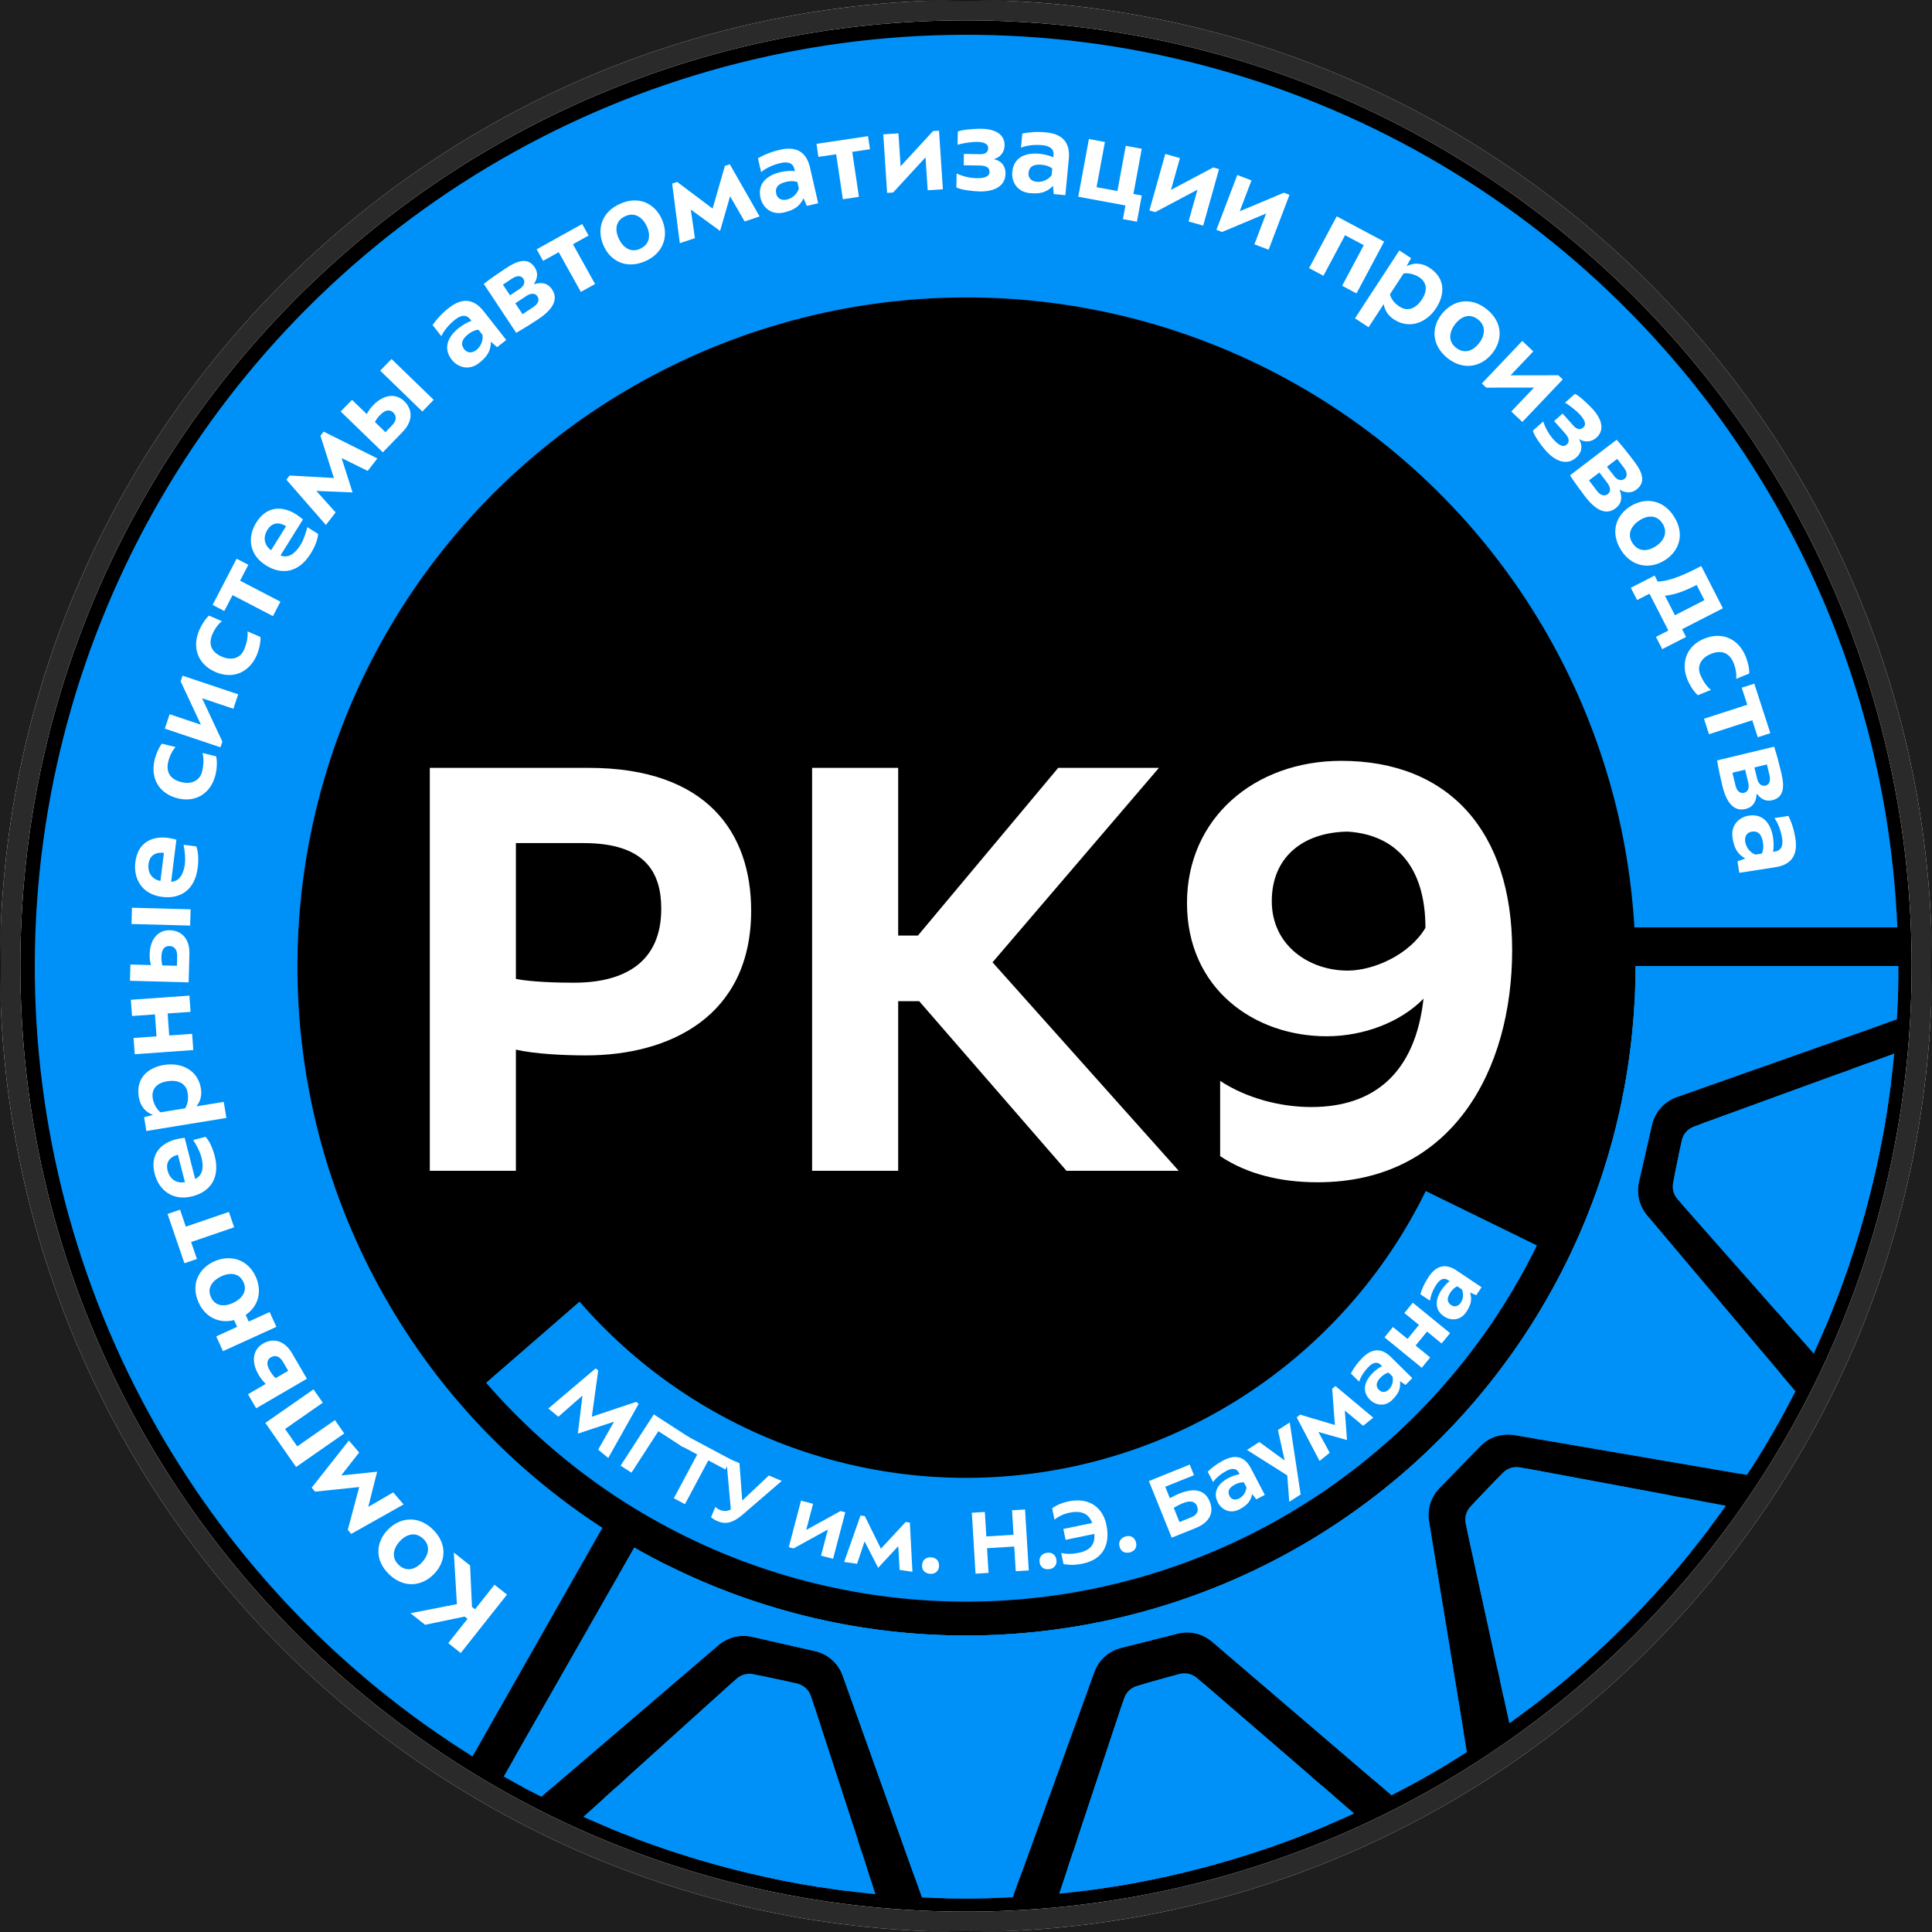
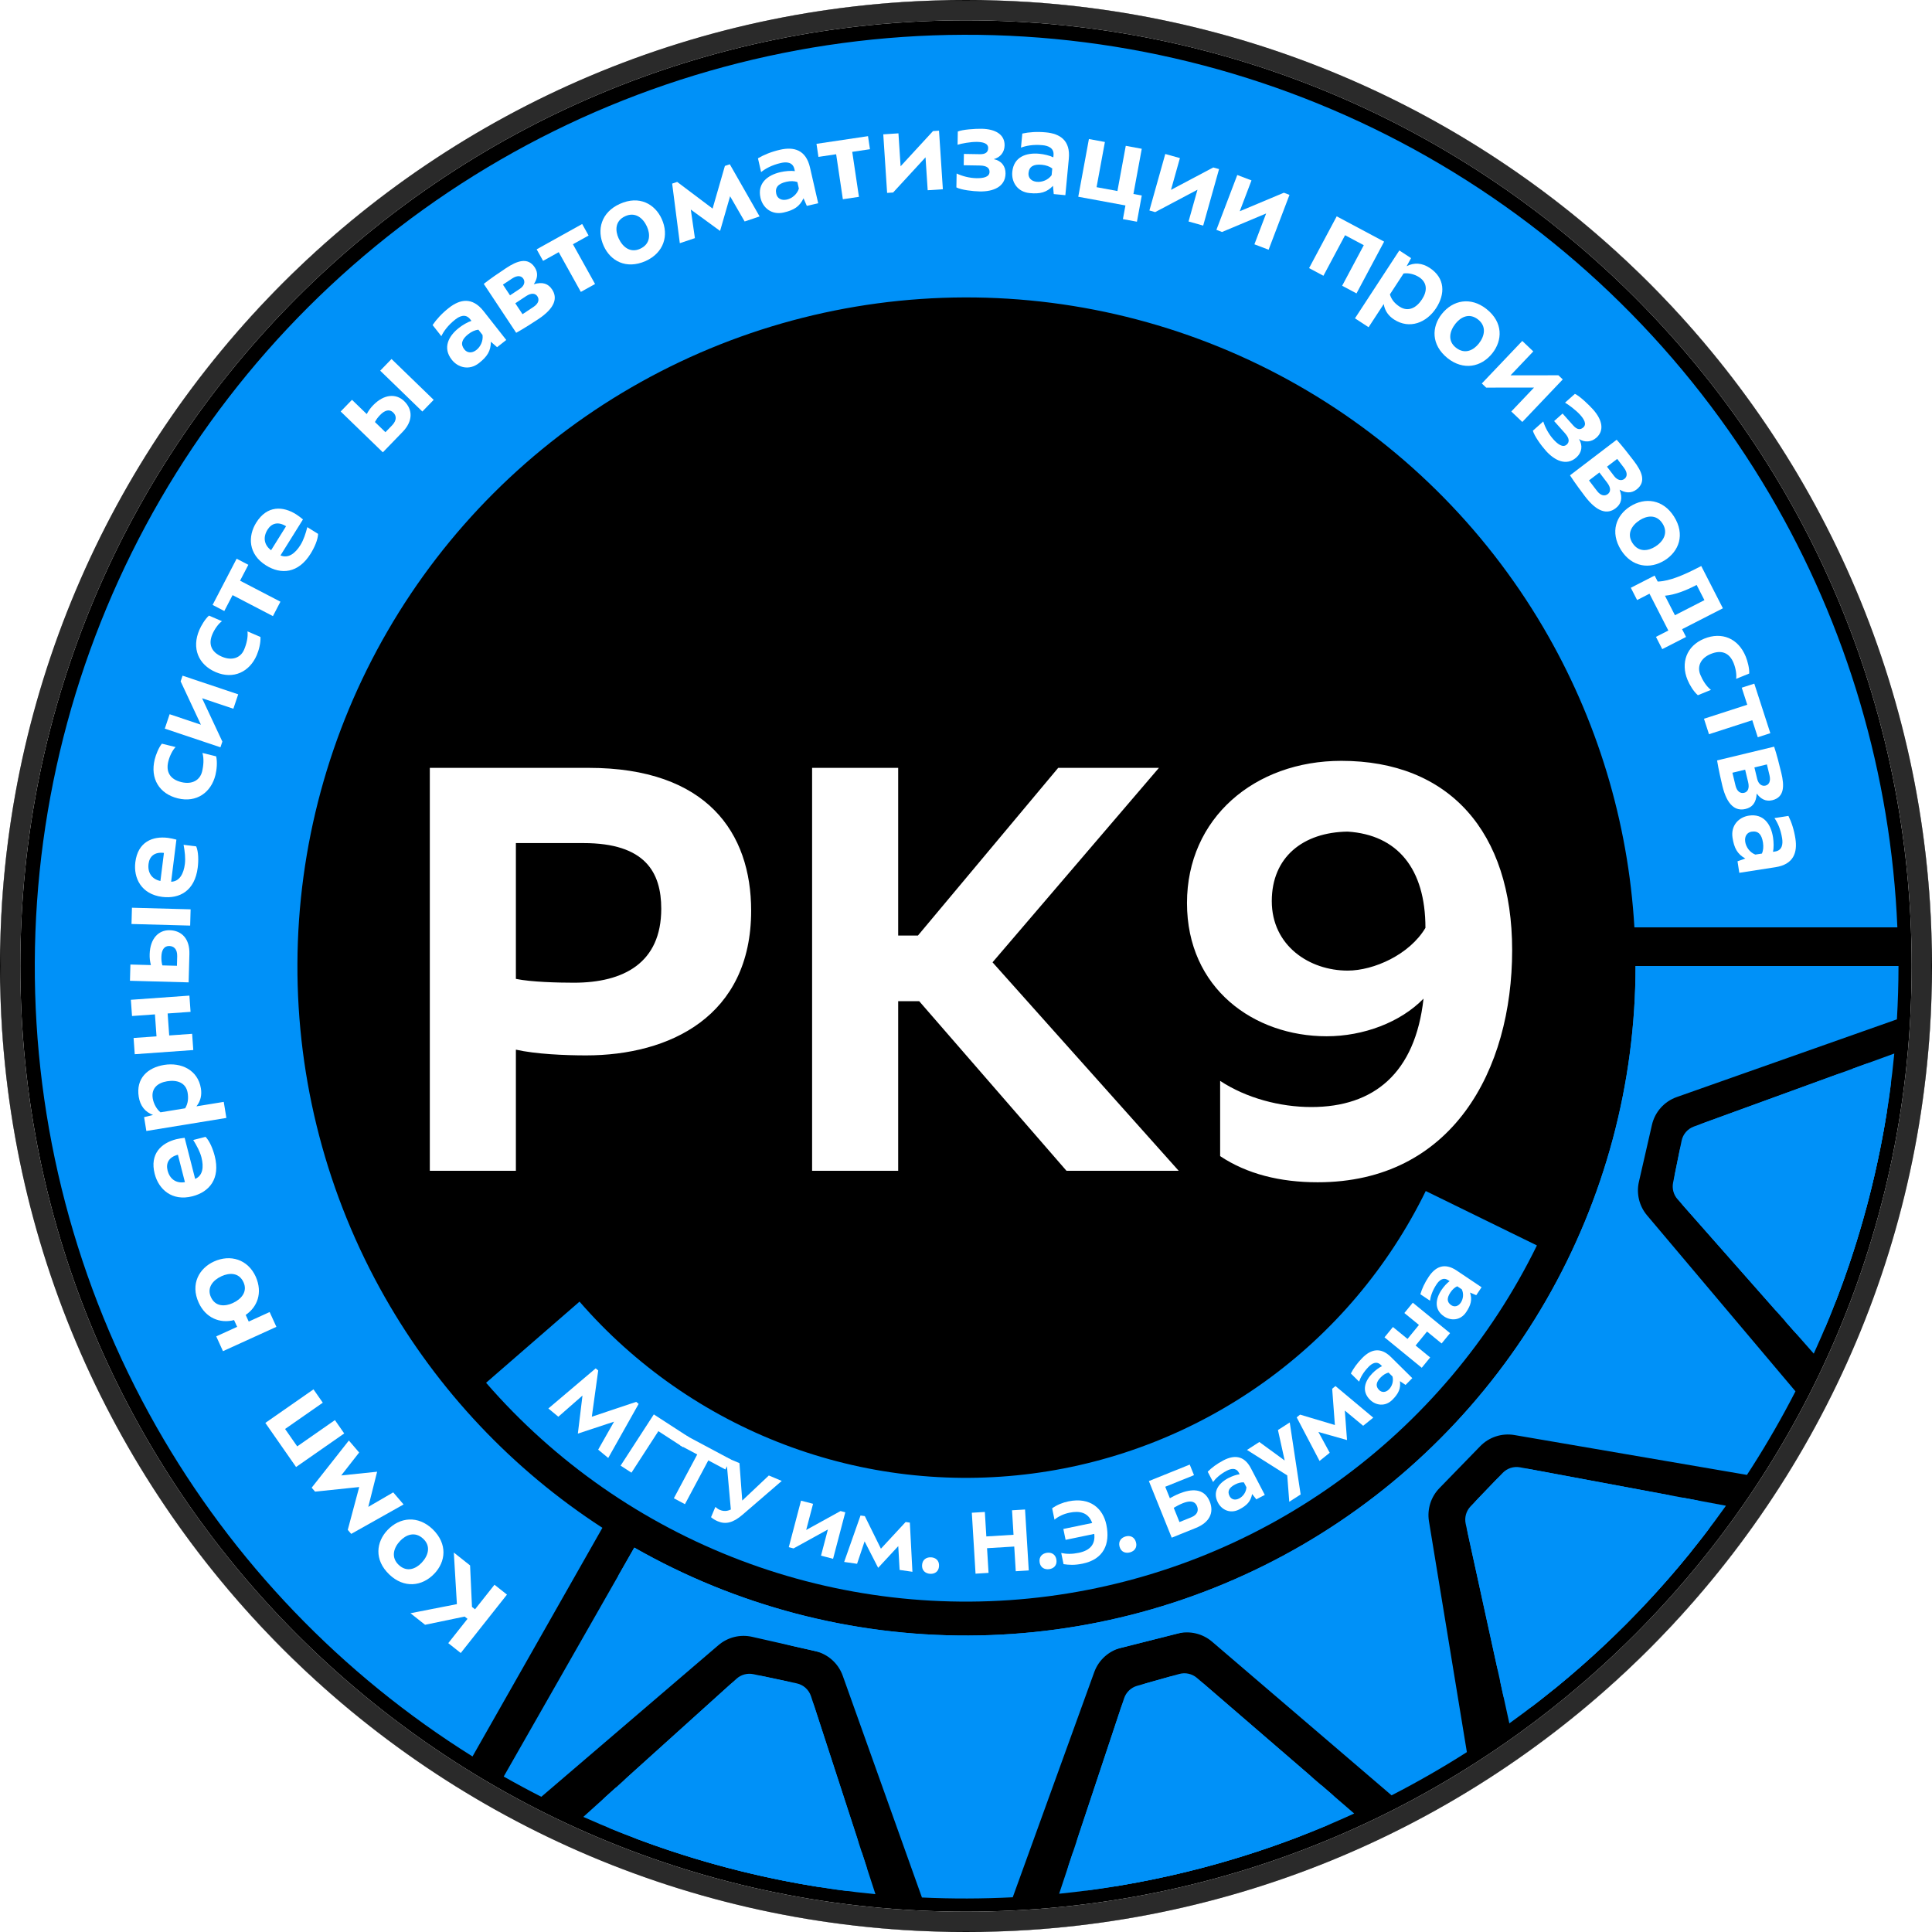
<svg xmlns="http://www.w3.org/2000/svg" width="750" height="750" viewBox="0 0 750 750" fill="none">
-   <rect width="750" height="750" fill="#1E1E1E" />
  <circle cx="375" cy="375" r="375" fill="black" />
  <mask id="mask0_0_1" style="mask-type:luminance" maskUnits="userSpaceOnUse" x="0" y="0" width="750" height="750">
    <path d="M750 0H0V750H750V0Z" fill="white" />
  </mask>
  <g mask="url(#mask0_0_1)">
    <mask id="mask1_0_1" style="mask-type:luminance" maskUnits="userSpaceOnUse" x="0" y="0" width="750" height="750">
      <path d="M750 0H0V750H750V0Z" fill="white" />
    </mask>
    <g mask="url(#mask1_0_1)">
      <path d="M596.627 483.478C578.715 520.071 552.022 551.66 518.929 575.425C485.837 599.189 447.374 614.389 406.976 619.669C366.578 624.949 325.501 620.143 287.412 605.681C249.323 591.22 215.408 567.551 188.695 536.79L224.97 505.288C246.482 530.059 273.794 549.119 304.466 560.765C335.139 572.411 368.218 576.281 400.75 572.029C433.282 567.778 464.255 555.537 490.904 536.4C517.554 517.262 539.05 491.824 553.474 462.355L596.627 483.478Z" fill="#0091F8" />
      <path d="M750 375C750 582.107 582.107 750 375 750C167.893 750 0 582.107 0 375C0 167.893 167.893 0 375 0C582.107 0 750 167.893 750 375ZM7.895 375C7.895 577.747 172.253 742.105 375 742.105C577.747 742.105 742.105 577.747 742.105 375C742.105 172.253 577.747 7.895 375 7.895C172.253 7.895 7.895 172.253 7.895 375Z" fill="white" />
      <path fill-rule="evenodd" clip-rule="evenodd" d="M736.556 360C734.068 300.794 717.066 243.042 686.971 191.859C654.941 137.388 609.2 92.258 554.303 60.965C499.405 29.672 437.267 13.307 374.076 13.502C310.886 13.696 248.849 30.442 194.145 62.072C139.441 93.701 93.978 139.111 62.284 193.779C30.59 248.446 13.771 310.462 13.503 373.652C13.235 436.842 29.527 499 60.755 553.934C90.428 606.131 132.603 650.076 183.428 681.857L233.852 593.096C198.975 570.475 169.989 539.78 149.392 503.546C126.966 464.098 115.268 419.462 115.46 374.085C115.652 328.708 127.73 284.173 150.49 244.917C173.249 205.66 205.897 173.05 245.18 150.337C284.464 127.624 329.012 115.598 374.39 115.459C419.767 115.319 464.389 127.07 503.811 149.542C543.233 172.014 576.08 204.422 599.081 243.538C619.967 279.058 632.071 318.984 634.473 360H736.556Z" fill="#0091F8" />
-       <path d="M200.267 327.285V380.002C206.207 381.24 216.85 381.487 222.79 381.487C242.095 381.487 256.697 373.815 256.697 352.777C256.697 338.67 250.51 327.285 226.502 327.285H200.267ZM200.267 407.475V454.5H166.855V298.08H228.482C274.517 298.08 291.595 323.325 291.595 353.52C291.595 394.605 259.915 409.702 227.492 409.702C219.325 409.702 207.94 409.207 200.267 407.475ZM315.258 454.5V298.08H348.671V363.172H356.343L410.793 298.08H449.898L385.301 373.567L457.571 454.5H414.011L356.838 388.665H348.671V454.5H315.258ZM520.683 295.357C562.511 295.357 587.013 322.83 587.013 368.865C587.013 415.395 563.748 458.955 511.526 458.955C496.923 458.955 484.053 455.737 473.658 448.807V419.602C483.806 426.285 496.923 429.75 509.051 429.75C533.306 429.75 549.393 416.632 552.611 387.675C543.701 396.832 529.346 402.277 514.991 402.277C486.776 402.277 460.788 383.715 460.788 350.55C460.788 317.632 487.023 295.357 520.683 295.357ZM523.158 322.83C505.833 323.077 493.706 332.73 493.706 349.807C493.706 367.132 508.308 376.785 523.158 376.785C533.306 376.785 547.166 370.597 553.353 360.202C553.353 337.185 542.463 324.067 523.158 322.83Z" fill="white" />
+       <path d="M200.267 327.285V380.002C206.207 381.24 216.85 381.487 222.79 381.487C242.095 381.487 256.697 373.815 256.697 352.777C256.697 338.67 250.51 327.285 226.502 327.285ZM200.267 407.475V454.5H166.855V298.08H228.482C274.517 298.08 291.595 323.325 291.595 353.52C291.595 394.605 259.915 409.702 227.492 409.702C219.325 409.702 207.94 409.207 200.267 407.475ZM315.258 454.5V298.08H348.671V363.172H356.343L410.793 298.08H449.898L385.301 373.567L457.571 454.5H414.011L356.838 388.665H348.671V454.5H315.258ZM520.683 295.357C562.511 295.357 587.013 322.83 587.013 368.865C587.013 415.395 563.748 458.955 511.526 458.955C496.923 458.955 484.053 455.737 473.658 448.807V419.602C483.806 426.285 496.923 429.75 509.051 429.75C533.306 429.75 549.393 416.632 552.611 387.675C543.701 396.832 529.346 402.277 514.991 402.277C486.776 402.277 460.788 383.715 460.788 350.55C460.788 317.632 487.023 295.357 520.683 295.357ZM523.158 322.83C505.833 323.077 493.706 332.73 493.706 349.807C493.706 367.132 508.308 376.785 523.158 376.785C533.306 376.785 547.166 370.597 553.353 360.202C553.353 337.185 542.463 324.067 523.158 322.83Z" fill="white" />
      <path d="M750 375C750 582.107 582.107 750 375 750C167.893 750 0 582.107 0 375C0 167.893 167.893 0 375 0C582.107 0 750 167.893 750 375ZM7.895 375C7.895 577.747 172.253 742.105 375 742.105C577.747 742.105 742.105 577.747 742.105 375C742.105 172.253 577.747 7.895 375 7.895C172.253 7.895 7.895 172.253 7.895 375Z" fill="#2A2A2A" />
      <path fill-rule="evenodd" clip-rule="evenodd" d="M724.202 413.041C729.382 411.154 734.744 415.312 734.042 420.779C729.895 453.069 721.405 484.741 708.738 514.91C706.637 519.915 700.055 520.895 696.464 516.825L651.219 465.548C649.664 463.786 649.025 461.396 649.493 459.093L652.789 442.867C653.309 440.309 655.12 438.205 657.572 437.312L724.202 413.041Z" fill="#0091F8" />
      <path fill-rule="evenodd" clip-rule="evenodd" d="M336.304 724.435C337.976 729.573 333.831 734.73 328.472 734.041C297.176 730.023 266.422 721.92 237.023 709.852C232.01 707.794 230.97 701.235 234.994 697.606L285.911 651.685C287.695 650.077 290.141 649.42 292.49 649.918L309.265 653.476C311.885 654.032 314.011 655.944 314.84 658.492L336.304 724.435Z" fill="#0091F8" />
      <path fill-rule="evenodd" clip-rule="evenodd" d="M516.851 696.375C520.988 699.942 520.039 706.583 515.003 708.699C497.252 716.158 478.829 722.234 459.883 726.821C447.553 729.806 435.13 732.128 422.666 733.796C417.275 734.517 413.098 729.314 414.814 724.153L436.369 659.278C437.155 656.915 439.06 655.097 441.457 654.422L457.747 649.841C460.168 649.16 462.77 649.738 464.675 651.381L516.851 696.375Z" fill="#0091F8" />
      <path fill-rule="evenodd" clip-rule="evenodd" d="M658.479 582.369C663.863 583.373 666.379 589.615 663.064 593.974C643.436 619.787 620.542 642.701 595.085 662.216C590.806 665.495 584.643 663.137 583.491 657.869L568.98 591.535C568.446 589.091 569.164 586.542 570.896 584.738L583.321 571.796C585.07 569.973 587.621 569.154 590.106 569.618L658.479 582.369Z" fill="#0091F8" />
-       <path fill-rule="evenodd" clip-rule="evenodd" d="M736.767 387.457C737.011 380.585 731.416 375 724.54 375H649.914C641.63 375 634.959 381.721 634.481 389.992C632.153 430.287 620.467 469.56 600.263 504.66C577.561 544.102 544.901 576.891 505.55 599.749C466.198 622.606 421.536 634.732 376.027 634.912C335.529 635.072 295.624 625.767 259.469 607.826C252.048 604.144 242.904 606.607 238.8 613.804L200.468 681.012C197.749 685.78 199.415 691.867 204.259 694.447C207.808 696.337 212.135 695.808 215.189 693.193L278.903 638.648C282.504 635.566 287.349 634.366 291.97 635.413L316.334 640.93C321.341 642.063 325.421 645.679 327.148 650.514L354.511 727.133C356.559 732.864 361.865 736.82 367.95 736.933C373.027 737.026 378.109 737.013 383.193 736.893C389.227 736.75 394.482 732.83 396.537 727.155L424.789 649.113C426.484 644.431 430.393 640.895 435.221 639.675L457.096 634.151C461.818 632.959 466.824 634.132 470.524 637.299L532.559 690.4C537.187 694.361 543.764 695.156 549.103 692.223C553.122 690.015 557.097 687.732 561.025 685.375C566.171 682.288 568.807 676.333 567.835 670.411L554.726 590.59C553.955 585.895 555.457 581.113 558.775 577.702L574.62 561.41C578.066 557.867 583.036 556.249 587.907 557.083L674.518 571.927C676.731 572.306 678.961 571.336 680.168 569.443C684.454 562.72 688.505 555.879 692.318 548.931C695.228 543.627 694.462 537.097 690.561 532.473L639.38 471.796C636.341 468.193 635.172 463.372 636.223 458.777L641.283 436.675C642.43 431.663 646.064 427.588 650.912 425.877L728.582 398.464C733.306 396.796 736.589 392.464 736.767 387.457Z" fill="#0091F8" />
      <path fill-rule="evenodd" clip-rule="evenodd" d="M634.914 375H736.995C736.987 381.916 736.782 388.822 736.38 395.711L650.913 425.877C646.064 427.588 642.43 431.663 641.283 436.675L636.224 458.777C635.172 463.372 636.341 468.193 639.38 471.796L697.002 540.109C691.871 550.103 686.257 559.894 680.168 569.443C679.505 570.484 678.836 571.52 678.164 572.552L587.907 557.084C583.036 556.249 578.066 557.867 574.62 561.41L558.775 577.702C555.458 581.113 553.956 585.895 554.727 590.59L569.438 680.172C559.971 686.208 550.218 691.807 540.21 696.949L470.524 637.299C466.824 634.133 461.818 632.959 457.097 634.151L435.221 639.675C430.393 640.895 426.485 644.431 424.79 649.113L393.146 736.521C381.384 737.122 369.62 737.15 357.896 736.607L327.148 650.514C325.421 645.68 321.341 642.063 316.334 640.93L291.971 635.414C287.348 634.367 282.503 635.566 278.903 638.648L210.143 697.513C205.227 695.009 200.359 692.387 195.542 689.649L246.231 600.774C285.762 623.32 330.52 635.092 376.028 634.912C421.535 634.733 466.199 622.606 505.551 599.749C544.901 576.891 577.561 544.102 600.264 504.66C622.966 465.219 634.914 420.508 634.914 375ZM713.043 417.107C723.401 413.333 734.098 421.65 732.336 432.533C728.38 456.971 721.923 480.989 713.036 504.198C709.155 514.336 696.009 516.31 688.827 508.169L653.688 468.346C650.578 464.821 649.3 460.042 650.236 455.436L651.953 446.983C652.991 441.868 656.615 437.661 661.519 435.875L713.043 417.107ZM332.761 713.549C336.106 723.826 327.812 734.119 317.142 732.405C293.521 728.61 270.268 722.475 247.737 714.052C237.585 710.258 235.492 697.157 243.54 689.899L283.072 654.246C286.639 651.029 291.531 649.715 296.23 650.712L305.03 652.578C310.271 653.69 314.522 657.514 316.18 662.609L332.761 713.549ZM504.164 713.049C514.368 709.144 516.28 695.881 508.006 688.747L467.727 654.011C463.917 650.726 458.713 649.569 453.869 650.931L445.289 653.344C440.496 654.692 436.685 658.331 435.115 663.055L418.467 713.158C415.037 723.481 423.394 733.862 434.124 732.076C442.743 730.641 451.336 728.89 459.884 726.82C475.002 723.16 489.788 718.552 504.164 713.049ZM646.944 580.217C657.711 582.226 662.72 594.698 655.811 603.198C640.287 622.297 622.922 639.683 604.024 655.137C595.676 661.964 583.358 657.265 581.054 646.73L569.836 595.445C568.766 590.558 570.204 585.46 573.668 581.851L580.516 574.717C584.017 571.071 589.119 569.433 594.087 570.36L646.944 580.217Z" fill="#0091F8" />
      <path fill-rule="evenodd" clip-rule="evenodd" d="M307.689 638.972C283.696 632.915 260.968 623.678 239.98 611.734L246.231 600.774C285.762 623.32 330.52 635.092 376.027 634.912C421.535 634.733 466.198 622.606 505.549 599.749C544.901 576.891 577.561 544.102 600.263 504.66C622.966 465.219 634.914 420.508 634.914 375H647.25C647.089 494.696 569.789 596.315 462.397 632.812L427.5 641.625L427.305 642.164C410.26 645.501 392.647 647.25 374.625 647.25C356.158 647.25 338.119 645.414 320.683 641.914L307.689 638.972Z" fill="#0091F8" />
      <path fill-rule="evenodd" clip-rule="evenodd" d="M692.982 512.879L704.101 525.481C721.009 488.553 731.534 449.156 735.361 408.977L719.233 414.851C715.286 449.318 706.282 482.248 692.982 512.879Z" fill="#0091F8" />
      <path fill-rule="evenodd" clip-rule="evenodd" d="M582.347 652.64L585.928 669.009C618.209 645.838 646.684 617.356 670.015 584.52L653.338 581.41C633.252 608.452 609.319 632.464 582.347 652.64Z" fill="#0091F8" />
      <path fill-rule="evenodd" clip-rule="evenodd" d="M416.513 719.039L411.161 735.148C427.484 733.493 443.762 730.723 459.884 726.82C482.663 721.306 504.688 713.638 525.696 704.002L512.905 692.971C482.759 706.063 450.386 714.994 416.513 719.039Z" fill="#0091F8" />
      <path fill-rule="evenodd" clip-rule="evenodd" d="M239.152 693.856L226.447 705.313C262.526 721.481 300.844 731.559 339.847 735.32L334.59 719.169C301.086 715.277 269.04 706.606 239.152 693.856Z" fill="#0091F8" />
      <path d="M196.802 619.023L178.861 641.698L174.018 637.865L181.483 628.43L180.371 627.55L165.013 630.74L159.343 626.255L177.366 622.721L176.172 602.7L182.486 607.697L183.223 623.798L184.408 624.734L191.959 615.191L196.802 619.023Z" fill="white" />
      <path d="M167.933 593.612C173.905 599.416 172.979 606.299 168.629 610.875C163.807 615.949 156.801 616.611 151.164 611.252C145.063 605.453 146.116 598.501 150.435 593.958C155.226 588.918 162.263 588.222 167.933 593.612ZM154.757 607.472C158.007 610.562 161.494 608.953 163.669 606.665C166.222 603.979 167.39 600.293 164.34 597.392C161.057 594.272 157.537 595.85 155.331 598.171C152.809 600.824 151.674 604.541 154.757 607.472Z" fill="white" />
      <path d="M132.462 572.765L146.398 571.32L142.966 584.972L152.653 579.335L156.668 584.028L136.341 595.457L135.002 593.892L139.445 577.268L122.303 579.048L120.995 577.518L135.433 559.206L139.418 563.865L132.462 572.765Z" fill="white" />
      <path d="M103.005 552.373L121.697 539.347L125.307 544.526L110.668 554.728L115.377 561.484L130.015 551.283L133.625 556.462L114.934 569.489L103.005 552.373Z" fill="white" />
-       <path d="M119.134 535.228L99.447 546.696L96.269 541.24L103.148 537.234C101.924 536.041 101.068 534.844 100.354 533.619C97.292 528.361 98.332 523.785 102.088 521.597C106.16 519.226 110.5 520.404 113.424 525.424L119.134 535.228ZM106.983 535L111.885 532.144L109.882 528.705C108.431 526.215 106.636 526.042 105.174 526.894C103.434 527.908 103.41 529.775 104.746 532.068C105.39 533.175 106.13 534.173 106.983 535Z" fill="white" />
      <path d="M99.278 495.604C102.077 501.971 99.832 507.417 95.381 510.449L96.557 513.031L104.676 509.333L107.293 515.078L86.558 524.522L83.942 518.777L92.06 515.078L90.866 512.456C85.286 513.891 79.802 511.563 77.128 505.692C73.81 498.406 77.368 492.311 83.072 489.713C89.401 486.831 96.206 488.859 99.278 495.604ZM81.875 503.531C83.638 507.403 87.455 507.173 90.327 505.864C93.7 504.328 96.2 501.43 94.532 497.766C92.749 493.852 88.933 494.082 86.018 495.41C82.688 496.927 80.206 499.867 81.875 503.531Z" fill="white" />
-       <path d="M65.045 471.264L69.892 469.604L72.145 476.183L88.853 470.461L90.898 476.434L74.191 482.156L76.444 488.734L71.596 490.395L65.045 471.264Z" fill="white" />
      <path d="M75.011 442.545L79.798 441.32C81.405 442.987 82.653 446.021 83.357 448.769C85.603 457.544 81.304 462.706 74.699 464.396C66.766 466.425 61.591 461.705 60.048 455.677C58.064 447.92 62.612 443.735 68.374 442.26C69.305 442.022 70.757 441.792 71.678 441.698L75.76 457.654C78.739 456.373 79.164 453.053 78.2 449.285C77.633 447.069 76.378 444.746 75.011 442.545ZM71.784 458.908L69.062 448.271C65.516 449.178 64.331 451.559 65.057 454.396C65.919 457.764 68.436 459.481 71.784 458.908Z" fill="white" />
      <path d="M76.25 429.479L86.861 427.747L87.878 433.978L56.814 439.049L55.937 433.676L59.414 432.83C56.304 431.669 54.432 429.286 53.864 425.809C52.693 418.63 57.294 414.449 63.706 413.402C70.298 412.326 76.817 415.342 77.989 422.521C78.386 424.959 77.95 427.394 76.25 429.479ZM72.838 424.195C72.145 420.229 68.674 419.128 64.881 419.746C61.133 420.358 58.659 422.524 59.293 426.407C59.647 428.574 60.925 430.729 62.306 431.802L71.878 430.24C73.005 428.341 73.2 426.408 72.838 424.195Z" fill="white" />
      <path d="M50.801 388.117L73.527 386.496L73.976 392.794L65.077 393.428L65.685 401.962L74.584 401.327L75.033 407.625L52.307 409.245L51.858 402.948L60.757 402.314L60.148 393.78L51.25 394.414L50.801 388.117Z" fill="white" />
      <path d="M73.825 359.313L51.05 358.694L51.222 352.382L73.997 353.002L73.825 359.313ZM73.226 381.356L50.451 380.737L50.622 374.426L58.58 374.642C58.167 372.983 58.061 371.837 58.1 370.419C58.265 364.337 61.56 360.993 65.904 361.112C70.615 361.24 73.683 364.526 73.525 370.335L73.226 381.356ZM63.016 374.763L68.687 374.917L68.786 371.258C68.865 368.378 67.43 367.286 65.738 367.24C63.725 367.185 62.721 368.759 62.649 371.412C62.615 372.692 62.727 373.611 63.016 374.763Z" fill="white" />
      <path d="M71.27 327.954L76.173 328.568C77.058 330.707 77.108 333.987 76.757 336.801C75.632 345.79 69.742 349.018 62.977 348.172C54.852 347.156 51.765 340.868 52.538 334.694C53.532 326.75 59.297 324.52 65.198 325.258C66.152 325.377 67.588 325.695 68.478 325.945L66.434 342.288C69.674 342.186 71.286 339.252 71.769 335.393C72.053 333.124 71.735 330.502 71.27 327.954ZM62.275 341.998L63.638 331.103C60.006 330.649 58.031 332.43 57.667 335.336C57.236 338.786 58.949 341.306 62.275 341.998Z" fill="white" />
      <path d="M62.84 288.695L68.17 290.011C67.053 291.102 65.883 293.357 65.335 295.578C64.314 299.709 66.065 302.545 70.373 303.608C74.593 304.651 77.628 302.855 78.45 299.524C79.01 297.259 79.235 294.44 78.585 292.3L83.915 293.616C84.432 295.912 84.13 298.853 83.636 300.852C81.969 307.603 76.333 311.725 69.004 309.915C61.853 308.15 58.219 302.257 60.062 294.795C60.5 293.018 61.558 290.264 62.84 288.695Z" fill="white" />
      <path d="M70.866 262.296L92.469 269.536L90.593 275.132L78.447 271.061L86.319 287.885L85.577 290.098L63.975 282.857L65.85 277.261L77.996 281.332L70.125 264.508L70.866 262.296Z" fill="white" />
      <path d="M81.12 238.977L86.164 241.145C84.884 242.039 83.362 244.073 82.459 246.175C80.779 250.085 82.044 253.167 86.122 254.919C90.115 256.635 93.402 255.359 94.756 252.206C95.677 250.062 96.359 247.317 96.067 245.101L101.11 247.268C101.247 249.617 100.469 252.47 99.656 254.361C96.911 260.75 90.679 263.898 83.743 260.918C76.975 258.011 74.35 251.604 77.384 244.542C78.107 242.861 79.599 240.315 81.12 238.977Z" fill="white" />
      <path d="M91.861 216.891L96.406 219.256L93.196 225.425L108.862 233.576L105.948 239.177L90.282 231.026L87.072 237.194L82.527 234.829L91.861 216.891Z" fill="white" />
      <path d="M119.299 204.637L123.49 207.254C123.394 209.567 122.061 212.565 120.559 214.971C115.76 222.654 109.059 223.108 103.277 219.497C96.331 215.159 96.174 208.157 99.469 202.879C103.71 196.088 109.879 196.488 114.923 199.639C115.738 200.148 116.907 201.04 117.611 201.641L108.887 215.61C111.869 216.88 114.565 214.895 116.625 211.597C117.836 209.657 118.65 207.145 119.299 204.637ZM105.234 213.599L111.05 204.286C107.946 202.347 105.405 203.134 103.854 205.617C102.012 208.567 102.508 211.573 105.234 213.599Z" fill="white" />
-       <path d="M132.608 177.809L136.86 191.159L122.795 190.577L130.286 198.914L126.508 203.8L111.182 186.226L112.441 184.597L129.621 185.562L124.389 169.142L125.621 167.549L146.488 177.958L142.739 182.807L132.608 177.809Z" fill="white" />
      <path d="M163.961 159.752L147.596 143.9L151.989 139.365L168.354 155.216L163.961 159.752ZM148.619 175.591L132.254 159.739L136.646 155.204L142.364 160.743C143.182 159.242 143.879 158.324 144.866 157.306C149.099 152.935 153.787 152.699 156.908 155.723C160.293 159.001 160.333 163.498 156.29 167.671L148.619 175.591ZM145.552 163.83L149.627 167.777L152.174 165.149C154.179 163.078 153.86 161.303 152.643 160.126C151.198 158.726 149.393 159.207 147.547 161.113C146.656 162.033 146.118 162.786 145.552 163.83Z" fill="white" />
      <path d="M196.531 131.978L192.971 134.779L190.552 132.665C190.552 136.216 189.148 138.427 185.947 140.944C182.136 143.943 177.787 142.707 175.383 139.651C171.79 135.084 174.028 130.529 178.128 127.305C179.566 126.173 181.598 124.982 183.016 124.565L182.507 123.918C180.753 121.689 178.451 122.684 176.725 124.042C173.812 126.333 172.157 128.742 171.328 130.5L167.933 126.185C169.438 123.954 171.536 121.663 174.268 119.513C178.548 116.147 183.322 115.186 187.734 120.796L196.531 131.978ZM187.315 130.03L185.703 127.981C184.416 128.121 183.075 128.71 181.78 129.728C179.191 131.764 178.705 133.661 180.26 135.639C181.335 137.005 183.162 137.256 184.924 135.87C186.542 134.597 187.625 132.349 187.315 130.03Z" fill="white" />
      <path d="M202.841 121.97L207.112 119.139C209.095 117.824 209.441 116.277 208.607 115.019C207.849 113.875 206.327 113.567 204.192 114.982L200.036 117.737L202.841 121.97ZM197.988 114.648L201.801 112.121C203.555 110.957 203.941 109.385 203.157 108.203C202.424 107.097 200.953 106.7 198.779 108.14L195.233 110.491L197.988 114.648ZM187.798 110.204C190.392 108.156 193.456 106.07 196.43 104.099C200.625 101.319 204.855 99.668 207.584 103.787C209.076 106.037 208.588 108.281 207.212 110.345C210.691 109.302 212.834 110.132 214.325 112.382C216.498 115.662 215.511 119.555 208.913 123.927C207.426 124.913 203.397 127.529 200.385 129.196L187.798 110.204Z" fill="white" />
      <path d="M225.999 86.958L228.491 91.435L222.414 94.817L231.002 110.248L225.485 113.318L216.898 97.887L210.821 101.268L208.329 96.79L225.999 86.958Z" fill="white" />
      <path d="M250.635 101.332C243.016 104.693 236.981 101.254 234.37 95.506C231.475 89.133 233.486 82.39 240.568 79.173C248.231 75.691 254.281 79.274 256.874 84.98C259.75 91.312 257.758 98.096 250.635 101.332ZM242.725 83.921C238.642 85.776 238.828 89.612 240.133 92.486C241.666 95.859 244.645 98.324 248.477 96.584C252.601 94.71 252.458 90.856 251.134 87.94C249.619 84.608 246.598 82.161 242.725 83.921Z" fill="white" />
      <path d="M283.42 76.186L279.536 89.648L268.165 81.348L269.761 92.442L263.905 94.405L260.93 71.276L262.882 70.622L276.628 80.972L281.404 64.414L283.313 63.774L294.877 84.024L289.064 85.972L283.42 76.186Z" fill="white" />
      <path d="M317.623 78.909L313.209 79.921L311.924 76.977C310.407 80.188 308.193 81.586 304.224 82.496C299.497 83.579 296.093 80.605 295.225 76.814C293.927 71.151 297.895 67.988 302.979 66.823C304.762 66.414 307.108 66.205 308.569 66.434L308.385 65.631C307.751 62.866 305.245 62.783 303.104 63.274C299.492 64.102 296.966 65.573 295.466 66.808L294.239 61.457C296.553 60.082 299.428 58.907 302.817 58.13C308.124 56.914 312.851 58.083 314.445 65.04L317.623 78.909ZM310.123 73.212L309.54 70.67C308.317 70.246 306.852 70.207 305.247 70.575C302.036 71.31 300.785 72.817 301.348 75.27C301.736 76.965 303.281 77.971 305.466 77.471C307.473 77.011 309.413 75.44 310.123 73.212Z" fill="white" />
      <path d="M336.962 52.857L337.717 57.925L330.839 58.949L333.44 76.416L327.194 77.346L324.594 59.879L317.716 60.903L316.961 55.835L336.962 52.857Z" fill="white" />
      <path d="M364.525 50.73L366.017 73.465L360.128 73.851L359.289 61.069L346.707 74.733L344.378 74.885L342.886 52.151L348.775 51.764L349.614 64.547L362.196 50.883L364.525 50.73Z" fill="white" />
      <path d="M371.73 56.191L371.817 51.068C373.569 50.274 378.608 49.947 381.032 49.988C386.476 50.08 390.054 52.245 389.983 56.453C389.939 59.061 388.349 61.093 385.775 61.782C388.739 62.381 390.396 64.513 390.347 67.395C390.26 72.564 385.516 74.406 380.393 74.319C377.693 74.274 373.127 73.739 371.268 72.747L371.359 67.349C373.538 68.393 376.408 69.127 379.061 69.172C381.577 69.215 384.101 68.8 384.135 66.741C384.16 65.277 383.124 64.299 380.379 64.253L374.113 64.147L374.186 59.756L380.408 59.861C382.741 59.9 383.58 58.953 383.605 57.489C383.638 55.568 381.403 55.119 379.253 55.083C376.829 55.041 373.202 55.712 371.73 56.191Z" fill="white" />
      <path d="M413.57 75.768L409.061 75.34L408.767 72.141C406.318 74.712 403.776 75.344 399.723 74.96C394.895 74.502 392.599 70.608 392.966 66.737C393.515 60.952 398.276 59.198 403.469 59.69C405.29 59.863 407.583 60.402 408.898 61.078L408.975 60.259C409.243 57.435 406.889 56.568 404.704 56.361C401.015 56.011 398.154 56.613 396.341 57.314L396.86 51.849C399.488 51.271 402.587 51.059 406.049 51.387C411.468 51.901 415.588 54.498 414.914 61.603L413.57 75.768ZM408.241 68.001L408.488 65.405C407.459 64.618 406.082 64.12 404.442 63.965C401.162 63.654 399.502 64.691 399.264 67.196C399.1 68.927 400.25 70.368 402.482 70.58C404.531 70.775 406.867 69.893 408.241 68.001Z" fill="white" />
      <path d="M418.582 76.378L422.713 53.972L428.922 55.117L425.686 72.664L433.785 74.157L437.02 56.61L443.23 57.755L439.994 75.302L443.233 75.899L441.358 86.067L435.914 85.064L436.894 79.754L418.582 76.378Z" fill="white" />
      <path d="M473.236 65.641L467.075 87.575L461.393 85.979L464.857 73.646L448.444 82.341L446.197 81.71L452.359 59.776L458.041 61.372L454.577 73.705L470.99 65.01L473.236 65.641Z" fill="white" />
      <path d="M500.576 75.648L492.472 96.942L486.957 94.843L491.513 82.871L474.386 90.059L472.205 89.228L480.309 67.935L485.824 70.034L481.268 82.007L498.396 74.818L500.576 75.648Z" fill="white" />
      <path d="M537.315 93.798L526.592 113.899L521.021 110.928L529.419 95.185L522.153 91.309L513.755 107.052L508.185 104.08L518.909 83.978L537.315 93.798Z" fill="white" />
      <path d="M537.166 118.027L531.285 127.027L526 123.574L543.218 97.225L547.775 100.202L546.053 103.34C549.008 101.828 552.03 102.054 554.979 103.981C561.069 107.96 561.05 114.178 557.496 119.616C553.843 125.208 547.219 127.984 541.13 124.006C539.062 122.654 537.559 120.688 537.166 118.027ZM543.369 119.074C546.764 121.238 549.919 119.419 552.021 116.203C554.099 113.023 554.17 109.737 550.876 107.584C549.038 106.383 546.584 105.873 544.861 106.168L539.555 114.287C540.197 116.401 541.492 117.847 543.369 119.074Z" fill="white" />
      <path d="M561.941 139.043C555.469 133.805 555.767 126.866 559.685 121.914C564.028 116.425 570.944 115.13 577.043 119.956C583.645 125.179 583.226 132.198 579.337 137.113C575.022 142.567 568.077 143.897 561.941 139.043ZM573.807 124.046C570.291 121.264 566.965 123.182 565.006 125.658C562.707 128.564 561.877 132.341 565.178 134.953C568.73 137.763 572.092 135.873 574.079 133.362C576.35 130.492 577.144 126.686 573.807 124.046Z" fill="white" />
      <path d="M606.658 147.293L590.961 163.807L586.683 159.74L595.509 150.456L576.934 150.473L575.243 148.865L590.941 132.353L595.219 136.419L586.393 145.703L604.967 145.686L606.658 147.293Z" fill="white" />
      <path d="M607.544 156.313L611.369 152.902C613.141 153.652 616.797 157.134 618.411 158.944C622.034 163.007 622.869 167.105 619.728 169.906C617.782 171.642 615.21 171.851 612.959 170.426C614.528 173.011 614.084 175.675 611.932 177.594C608.074 181.034 603.504 178.796 600.094 174.972C598.297 172.957 595.594 169.239 595.062 167.199L599.091 163.606C599.802 165.915 601.208 168.523 602.974 170.503C604.649 172.381 606.664 173.955 608.201 172.585C609.294 171.61 609.311 170.185 607.484 168.136L603.312 163.459L606.59 160.536L610.731 165.179C612.284 166.921 613.55 166.896 614.642 165.922C616.076 164.643 614.891 162.695 613.46 161.091C611.846 159.281 608.894 157.071 607.544 156.313Z" fill="white" />
      <path d="M616.843 186.497L619.95 190.571C621.393 192.462 622.96 192.706 624.16 191.79C625.251 190.958 625.459 189.419 623.905 187.382L620.881 183.416L616.843 186.497ZM623.827 181.169L626.602 184.807C627.878 186.48 629.472 186.76 630.6 185.9C631.655 185.095 631.954 183.602 630.372 181.528L627.792 178.145L623.827 181.169ZM627.585 170.708C629.802 173.16 632.085 176.078 634.249 178.916C637.301 182.918 639.229 187.028 635.301 190.025C633.154 191.662 630.882 191.324 628.73 190.088C630.002 193.49 629.316 195.683 627.17 197.32C624.042 199.706 620.092 198.978 615.292 192.686C614.21 191.267 611.333 187.419 609.47 184.525L627.585 170.708Z" fill="white" />
      <path d="M629.285 213.545C624.893 206.47 627.455 200.014 632.782 196.625C638.687 192.867 645.646 193.917 649.82 200.479C654.339 207.581 651.637 214.073 646.348 217.437C640.481 221.17 633.485 220.145 629.285 213.545ZM645.42 203.279C643.013 199.496 639.241 200.215 636.577 201.91C633.451 203.899 631.426 207.194 633.685 210.745C636.117 214.566 639.913 213.886 642.616 212.166C645.703 210.202 647.704 206.868 645.42 203.279Z" fill="white" />
      <path d="M646.331 231.258L650.209 238.832L661.653 232.973L658.629 227.068L657.978 227.402C654.516 229.174 650.359 230.892 646.331 231.258ZM647.648 244.77L640.329 230.477L635.524 232.937L633.084 228.172L642.328 223.439L643.516 225.76C648.181 225.634 653.865 223.084 658.873 220.519L660.421 219.727L668.824 236.137L652.983 244.249L654.526 247.262L645.282 251.995L642.842 247.231L647.648 244.77Z" fill="white" />
      <path d="M679.042 261.461L673.958 263.534C674.22 261.995 673.838 259.482 672.974 257.364C671.369 253.424 668.285 252.161 664.175 253.837C660.151 255.477 658.753 258.715 660.048 261.892C660.929 264.053 662.406 266.465 664.19 267.812L659.107 269.885C657.338 268.333 655.852 265.777 655.074 263.87C652.449 257.431 654.581 250.781 661.571 247.932C668.392 245.152 674.798 247.778 677.699 254.894C678.39 256.589 679.156 259.439 679.042 261.461Z" fill="white" />
      <path d="M687.244 284.624L682.369 286.202L680.227 279.586L663.426 285.025L661.481 279.019L678.282 273.58L676.14 266.964L681.015 265.386L687.244 284.624Z" fill="white" />
      <path d="M672.521 299.972L673.721 304.954C674.279 307.267 675.614 308.121 677.082 307.768C678.416 307.446 679.226 306.121 678.626 303.631L677.458 298.783L672.521 299.972ZM681.061 297.914L682.133 302.362C682.625 304.408 683.972 305.307 685.351 304.975C686.64 304.664 687.516 303.418 686.906 300.883L685.909 296.746L681.061 297.914ZM688.719 289.857C689.758 292.995 690.671 296.587 691.506 300.056C692.686 304.948 692.792 309.487 687.988 310.645C685.364 311.278 683.421 310.051 681.951 308.053C681.743 311.68 680.23 313.409 677.606 314.041C673.781 314.963 670.46 312.705 668.606 305.01C668.188 303.276 667.107 298.595 666.569 295.195L688.719 289.857Z" fill="white" />
      <path d="M675.196 338.828L674.5 334.353L677.528 333.28C674.432 331.539 673.193 329.231 672.568 325.208C671.822 320.416 675.031 317.231 678.873 316.634C684.614 315.74 687.488 319.924 688.289 325.077C688.571 326.885 688.613 329.24 688.281 330.681L689.095 330.554C691.898 330.118 692.158 327.623 691.82 325.454C691.25 321.792 689.963 319.168 688.837 317.584L694.262 316.74C695.469 319.145 696.437 322.097 696.972 325.532C697.809 330.911 696.307 335.544 689.255 336.641L675.196 338.828ZM681.41 331.75L683.987 331.349C684.496 330.158 684.64 328.701 684.386 327.074C683.88 323.819 682.466 322.464 679.979 322.851C678.261 323.118 677.147 324.588 677.492 326.804C677.809 328.838 679.238 330.884 681.41 331.75Z" fill="white" />
      <path d="M238.373 551.89L224.323 556.525L226.118 541.758L216.749 549.972L212.876 546.77L231.244 531.204L232.226 532.016L229.747 549.965L246.966 544.203L247.92 544.991L236.114 565.981L232.211 562.755L238.373 551.89Z" fill="white" />
      <path d="M255.577 555.58L245.135 571.692L240.918 568.959L253.808 549.07L267.591 558.004L265.144 561.78L255.577 555.58Z" fill="white" />
      <path d="M264.047 561.092L266.13 557.188L283.666 566.542L281.583 570.446L274.966 566.916L265.894 583.923L261.592 581.629L270.664 564.621L264.047 561.092Z" fill="white" />
      <path d="M288.14 582.518L298.461 572.784L303.473 574.893L288.28 587.988C284.51 591.243 281.623 591.818 278.65 590.567C277.613 590.131 276.773 589.615 276.025 588.974L277.698 584.999C278.233 585.469 278.831 585.884 279.453 586.145C280.767 586.698 282.215 586.738 283.712 585.984L281.905 565.817L287.055 567.984L288.14 582.518Z" fill="white" />
      <path d="M328.144 587.068L323.396 605.129L318.718 603.899L321.387 593.744L308.055 601.096L306.206 600.61L310.953 582.549L315.632 583.779L312.962 593.934L326.294 586.582L328.144 587.068Z" fill="white" />
      <path d="M348.706 600.203L340.9 608.625L335.636 598.357L332.713 607.067L327.702 606.344L334.052 588.316L335.722 588.556L341.969 601.202L351.571 590.84L353.204 591.076L354.203 610.163L349.23 609.446L348.706 600.203Z" fill="white" />
      <path d="M364.533 607.964C364.405 610.135 362.81 611.054 361.088 610.953C359.329 610.849 357.816 609.746 357.945 607.574C358.076 605.366 359.708 604.448 361.466 604.552C363.188 604.653 364.664 605.755 364.533 607.964Z" fill="white" />
      <path d="M393.449 595.799L392.87 586.291L397.922 585.984L399.365 609.64L394.312 609.948L393.728 600.366L383.172 601.009L383.756 610.591L378.703 610.9L377.261 587.243L382.314 586.935L382.894 596.443L393.449 595.799Z" fill="white" />
      <path d="M410.108 605.539C410.405 607.694 409.022 608.907 407.312 609.143C405.566 609.386 403.868 608.598 403.57 606.444C403.266 604.253 404.687 603.033 406.433 602.792C408.142 602.555 409.804 603.347 410.108 605.539Z" fill="white" />
      <path d="M413.666 597.767L412.789 593.544L423.988 591.219C422.456 586.979 418.937 586.446 415.191 587.224C412.805 587.72 410.892 588.653 409.357 589.929L408.442 585.523C410.345 584.171 412.537 583.294 414.776 582.829C423.258 581.068 428.19 585.635 429.494 591.914C431.049 599.404 428.408 605.315 420.294 607C417.137 607.655 415.039 607.516 412.868 607.201L411.968 602.869C414.17 603.331 416.273 603.315 418.807 602.789C423.506 601.813 425.223 599.197 424.791 595.457L413.666 597.767Z" fill="white" />
      <path d="M440.978 598.67C441.565 600.764 440.357 602.153 438.696 602.618C436.999 603.093 435.209 602.543 434.623 600.449C434.026 598.318 435.27 596.918 436.967 596.443C438.628 595.978 440.382 596.539 440.978 598.67Z" fill="white" />
      <path d="M452.344 577.156L454.139 581.608C455.231 581.006 456.531 580.32 457.783 579.815C462.339 577.978 467.428 577.462 469.63 582.922C471.425 587.374 469.326 591.091 464.283 593.125L454.858 596.926L445.994 574.946L461.853 568.551L463.508 572.654L452.344 577.156ZM455.64 585.329L457.87 590.859L462.391 589.036C464.896 588.026 465.35 586.347 464.691 584.712C463.738 582.347 461.356 582.66 459.131 583.558C457.844 584.077 456.558 584.797 455.64 585.329Z" fill="white" />
      <path d="M490.992 580.321L487.7 582.038L486.071 579.97C485.533 582.83 484.067 584.398 481.108 585.941C477.583 587.779 474.268 586.125 472.793 583.299C470.591 579.076 473.084 575.746 476.875 573.769C478.204 573.075 480.022 572.424 481.227 572.303L480.915 571.704C479.84 569.643 477.835 570.097 476.239 570.929C473.545 572.333 471.847 574.023 470.913 575.314L468.832 571.324C470.382 569.754 472.419 568.226 474.946 566.908C478.903 564.845 482.893 564.793 485.599 569.98L490.992 580.321ZM483.863 577.357L482.875 575.461C481.816 575.379 480.647 575.65 479.45 576.275C477.056 577.523 476.376 578.977 477.33 580.806C477.989 582.07 479.423 582.548 481.052 581.698C482.548 580.918 483.761 579.271 483.863 577.357Z" fill="white" />
      <path d="M504.909 580.145L500.492 582.984L499.706 572.746L484.081 562.863L488.875 559.78L498.71 566.966L496.099 555.137L500.674 552.196L504.909 580.145Z" fill="white" />
      <path d="M522.056 547.576L522.91 559.028L511.805 555.891L516.194 563.962L512.254 567.14L503.372 550.214L504.686 549.155L518.201 553.19L517.15 539.103L518.434 538.067L533.095 550.331L529.183 553.486L522.056 547.576Z" fill="white" />
      <path d="M548.252 534.991L545.641 537.631L543.459 536.159C543.82 539.047 542.902 540.988 540.556 543.361C537.761 546.188 534.099 545.624 531.832 543.383C528.445 540.035 529.802 536.102 532.808 533.063C533.863 531.996 535.394 530.821 536.506 530.337L536.026 529.862C534.372 528.228 532.601 529.272 531.336 530.552C529.2 532.712 528.098 534.839 527.603 536.354L524.403 533.189C525.4 531.222 526.873 529.145 528.877 527.119C532.015 523.946 535.799 522.678 539.959 526.791L548.252 534.991ZM540.559 534.345L539.038 532.842C538.006 533.087 536.975 533.702 536.026 534.662C534.127 536.582 533.924 538.175 535.391 539.624C536.404 540.626 537.916 540.644 539.208 539.338C540.394 538.138 541.046 536.198 540.559 534.345Z" fill="white" />
      <path d="M548.448 505.705L562.908 517.523L559.633 521.53L553.97 516.902L549.533 522.331L555.194 526.96L551.92 530.966L537.46 519.148L540.735 515.141L546.397 519.769L550.835 514.339L545.173 509.711L548.448 505.705Z" fill="white" />
      <path d="M575.147 499.712L573.079 502.794L570.659 501.758C571.556 504.527 571.019 506.606 569.159 509.377C566.945 512.678 563.242 512.813 560.595 511.037C556.64 508.384 557.234 504.267 559.616 500.717C560.452 499.471 561.735 498.029 562.736 497.345L562.175 496.97C560.244 495.674 558.701 497.032 557.699 498.527C556.006 501.05 555.323 503.346 555.121 504.926L551.384 502.419C551.993 500.3 553.051 497.983 554.639 495.617C557.125 491.91 560.604 489.955 565.463 493.214L575.147 499.712ZM567.469 500.521L565.694 499.331C564.725 499.764 563.829 500.563 563.077 501.683C561.572 503.926 561.672 505.528 563.384 506.677C564.568 507.471 566.056 507.205 567.08 505.679C568.02 504.278 568.296 502.25 567.469 500.521Z" fill="white" />
    </g>
  </g>
</svg>